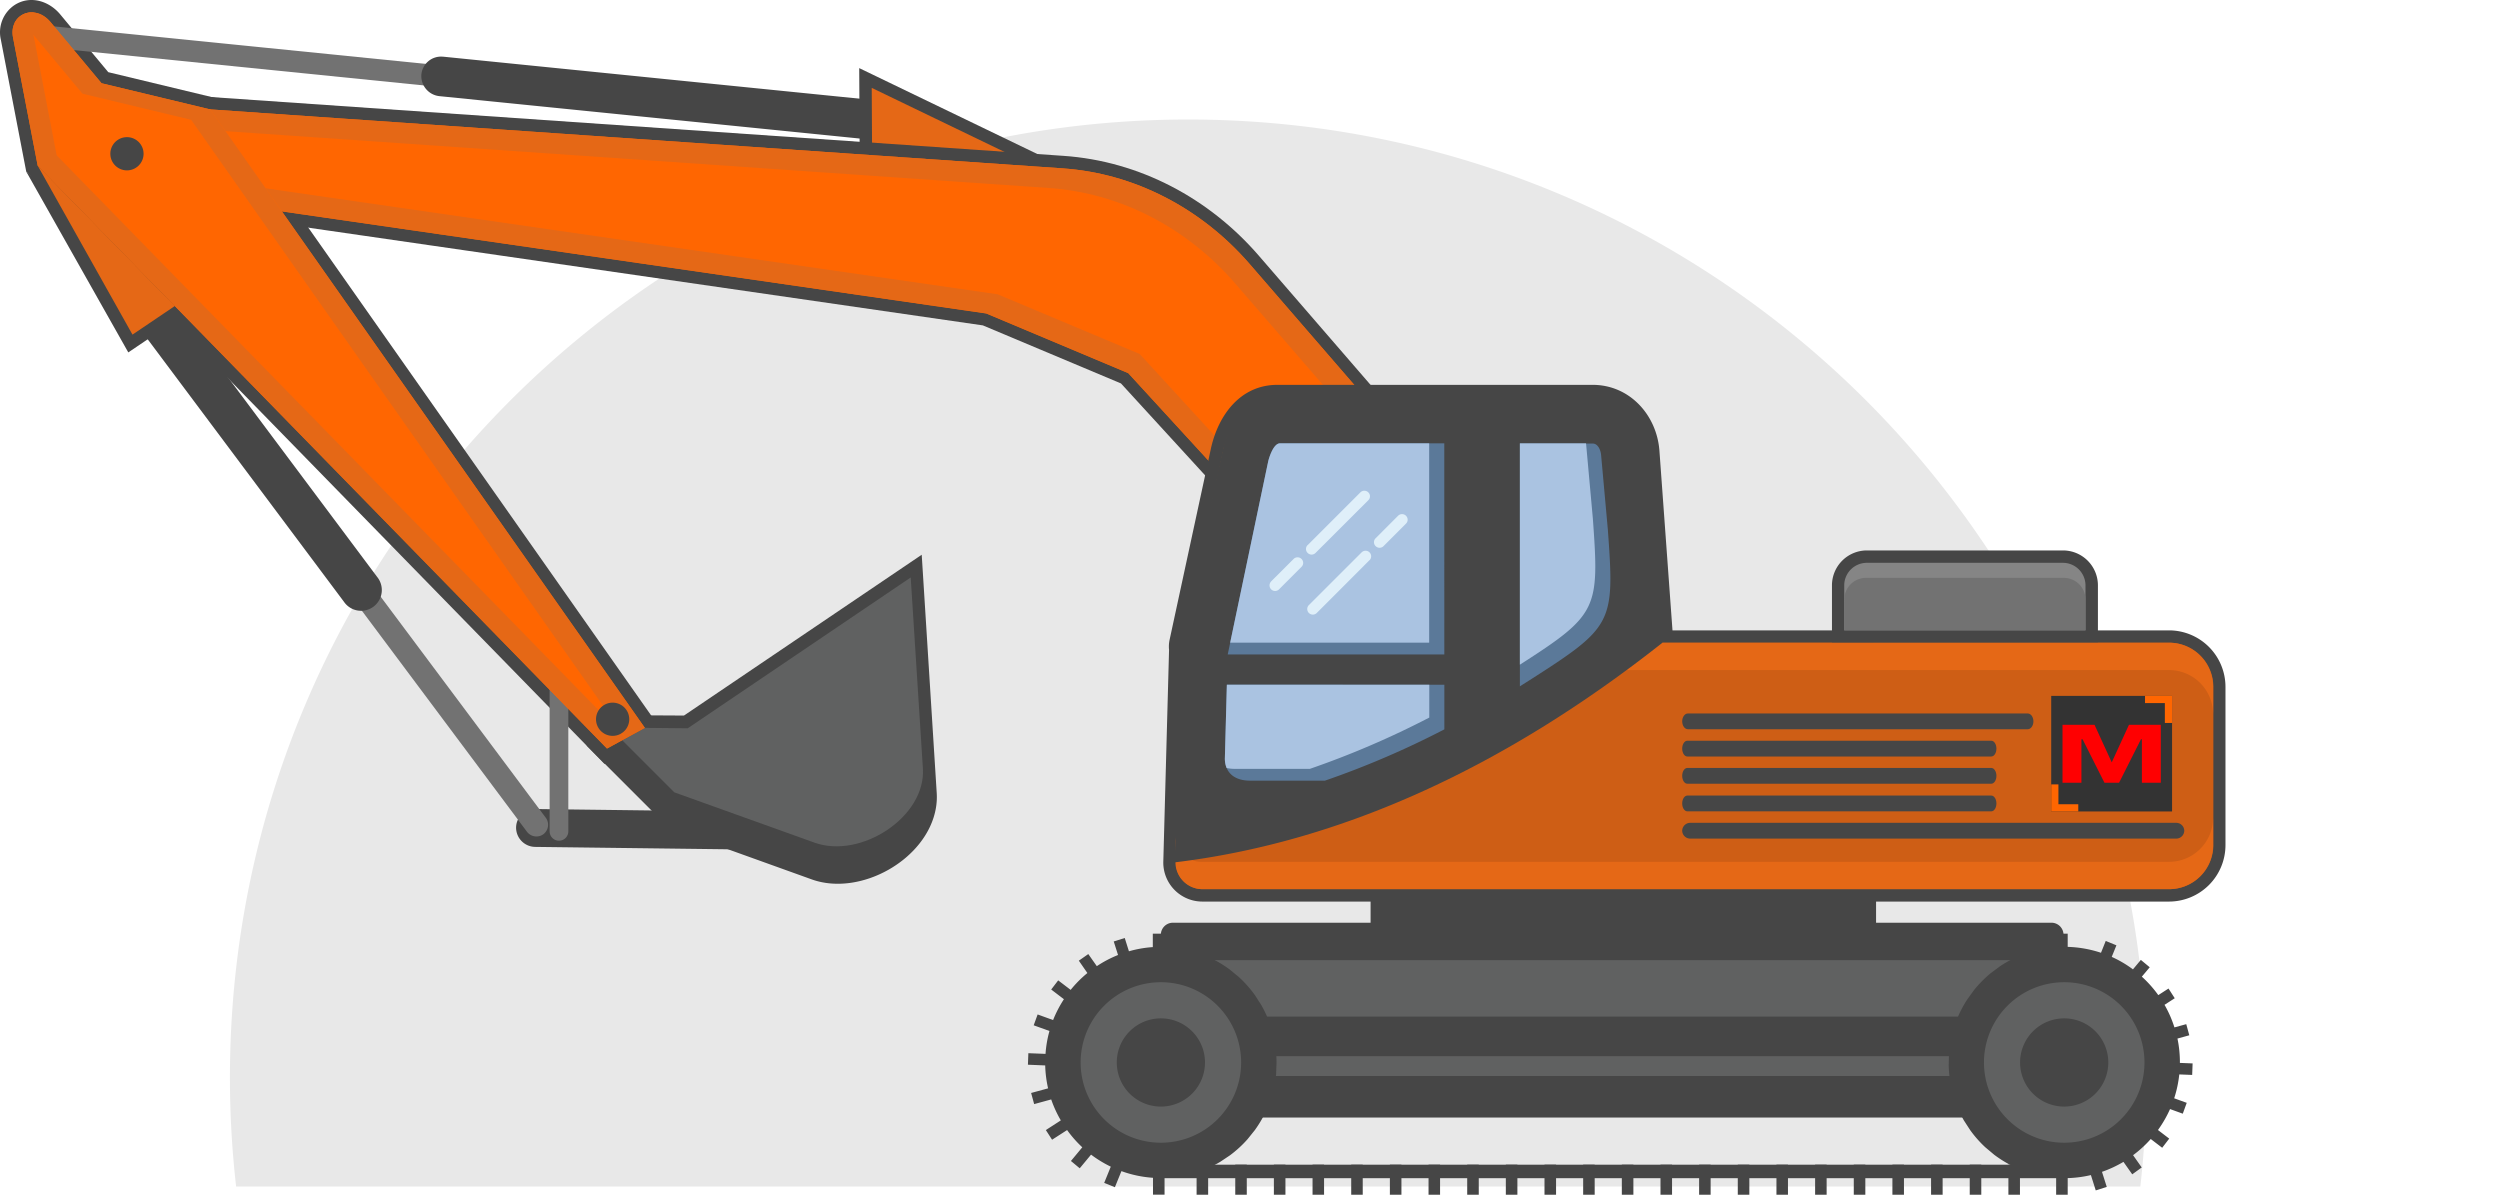
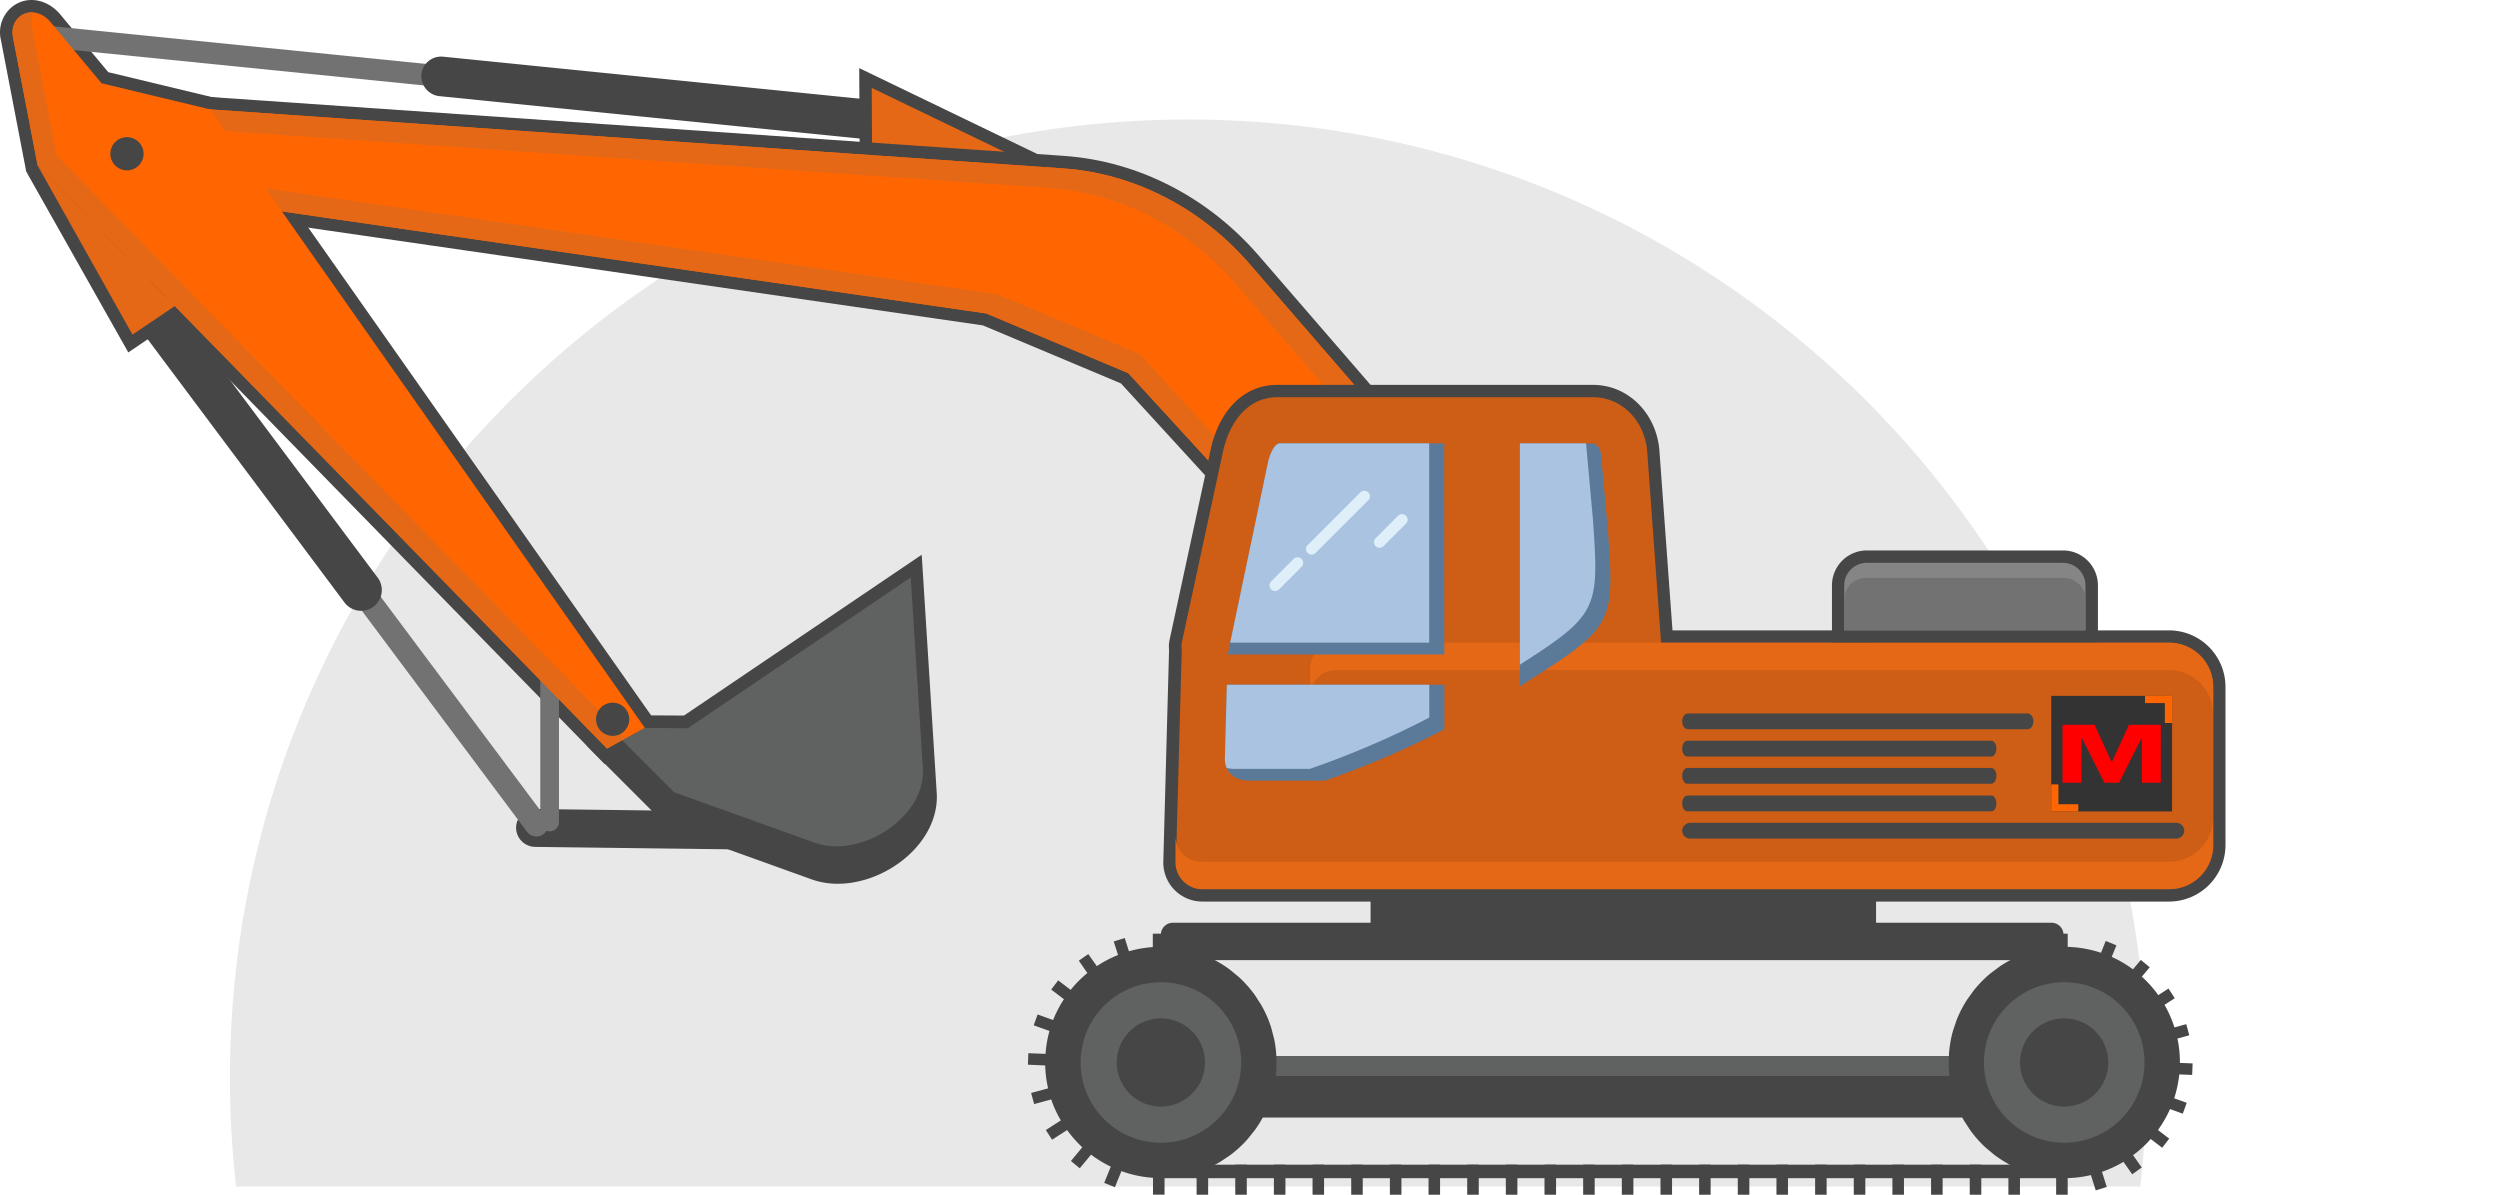
<svg xmlns="http://www.w3.org/2000/svg" width="633.649" height="302.823" viewBox="0 0 633.649 302.823">
  <defs>
    <clipPath id="clip-path">
      <rect id="Rectangle_3" data-name="Rectangle 3" width="118.253" height="39.417" transform="translate(0 0)" fill="rgba(0,0,0,0)" />
    </clipPath>
  </defs>
  <g id="Groupe_21" data-name="Groupe 21" transform="translate(-7364.562 123.363)">
    <path id="Tracé_26" data-name="Tracé 26" d="M375.73,125.93c134.14,0,242.88,108.74,242.88,242.88a246,246,0,0,1-1.56,27.57H134.41a243.6,243.6,0,0,1-1.57-27.57c0-134.14,108.75-242.88,242.89-242.88" transform="translate(7290 -219)" fill-rule="evenodd" opacity="0.09" />
    <path id="Tracé_28" data-name="Tracé 28" d="M210.17,300.69l59.56.74a4.88,4.88,0,0,1,4.79,4.86h0a4.73,4.73,0,0,1-4.79,4.74l-59.56-.74a4.89,4.89,0,0,1-4.8-4.86h0a4.74,4.74,0,0,1,4.8-4.74" transform="translate(7290 -219)" fill="#464646" fill-rule="evenodd" />
    <path id="Tracé_29" data-name="Tracé 29" d="M102,113.93l27.69,6.66,112.88,160.6-14.79,8.07L81.21,139.13l-6.43-33.42a8.3,8.3,0,0,1,3.53-8.83c3.93-2.49,8.65-1,11.48,2.36Z" transform="translate(7290 -219)" fill="#464646" fill-rule="evenodd" />
    <path id="Tracé_30" data-name="Tracé 30" d="M86.93,102.19,297.08,123.4a2.85,2.85,0,0,1,2.46,3,2.65,2.65,0,0,1-3,2.46L86.4,107.64a2.85,2.85,0,0,1-2.46-3h0a2.66,2.66,0,0,1,3-2.46" transform="translate(7290 -219)" fill="#727272" fill-rule="evenodd" />
    <path id="Tracé_31" data-name="Tracé 31" d="M186.86,110l110.45,11.14a5.13,5.13,0,0,1,4.52,5.26,5,5,0,0,1-5.51,4.74L185.87,120a5.13,5.13,0,0,1-4.52-5.26,5,5,0,0,1,5.51-4.73" transform="translate(7290 -219)" fill="#464646" fill-rule="evenodd" />
    <path id="Tracé_32" data-name="Tracé 32" d="M292.48,138.72l-.14-25.82,47.76,23.04-1.18,8.94Z" transform="translate(7290 -219)" fill="#464646" fill-rule="evenodd" />
    <path id="Tracé_33" data-name="Tracé 33" d="M295.61,135.97l40.61,5.38.47-3.57-41.18-19.87Z" transform="translate(7290 -219)" fill="#e56816" fill-rule="evenodd" />
    <path id="Tracé_34" data-name="Tracé 34" d="M376.56,363.34H596.94a7.78,7.78,0,0,1,7.77,7.77h0a7.79,7.79,0,0,1-7.77,7.77H376.56a7.8,7.8,0,0,1-7.77-7.77h0a7.79,7.79,0,0,1,7.77-7.77" transform="translate(7290 -219)" fill="#464646" fill-rule="evenodd" />
    <path id="Tracé_35" data-name="Tracé 35" d="M376.56,363.34H596.94a7.79,7.79,0,0,1,7.77,7.77,7.471,7.471,0,0,1-.42,2.51,7.8,7.8,0,0,0-7.35-5.26H376.56a7.81,7.81,0,0,0-7.35,5.26,7.76,7.76,0,0,1,7.35-10.28" transform="translate(7290 -219)" fill="#606161" fill-rule="evenodd" />
    <rect id="Rectangle_245" data-name="Rectangle 245" width="228.79" height="3.42" transform="translate(7658.79 171.84)" fill="#464646" />
-     <rect id="Rectangle_246" data-name="Rectangle 246" width="228.79" height="21.03" transform="translate(7658.79 116.62)" fill="#606161" />
-     <rect id="Rectangle_247" data-name="Rectangle 247" width="228.79" height="10.04" transform="translate(7658.79 134.3)" fill="#464646" />
    <path id="Tracé_36" data-name="Tracé 36" d="M597.58,335.62v-3.06a3.06,3.06,0,0,0-3.05-3.05H371.85a3.06,3.06,0,0,0-3.06,3.05V339H597.58Z" transform="translate(7290 -219)" fill="#464646" fill-rule="evenodd" />
    <rect id="Rectangle_248" data-name="Rectangle 248" width="128.12" height="11.48" transform="translate(7711.95 102.01)" fill="#464646" />
    <path id="Tracé_37" data-name="Tracé 37" d="M595.71,332.28h2.93v3.35a29.489,29.489,0,0,1,8.44,1.5l1.2-3,2.71,1.11-1.19,2.93a28.651,28.651,0,0,1,5.38,3.16l2-2.4,2.25,1.87-2,2.38a29.45,29.45,0,0,1,4.17,4.68l2.59-1.67,1.58,2.46-2.59,1.67a28.687,28.687,0,0,1,2.51,5.72l3-.82.77,2.82-3,.83a29.3,29.3,0,0,1,.62,6v.17l3.22.13-.11,2.92-3.27-.13a29.591,29.591,0,0,1-1.29,6.05l3.18,1.15-1,2.75-3.23-1.17a29.994,29.994,0,0,1-3.06,5.31l2.85,2.18-1.78,2.32-2.9-2.22a29.507,29.507,0,0,1-4.48,4.1l2.19,3.11-2.4,1.74-2.23-3.16a29.292,29.292,0,0,1-5.44,2.53l1.21,3.82-2.79.89-1.23-3.89a29.119,29.119,0,0,1-5.88.77v4.21h-2.93v-4.27a29,29,0,0,1-8-1.69L585,391.36a30,30,0,0,1-5-3.05l-2.24-1.88a29.1,29.1,0,0,1-3.85-4.37l-1.59-2.45A29.279,29.279,0,0,1,570,374.3l-.79-2.81a29.32,29.32,0,0,1-.73-5.81l.07-2.93a29.354,29.354,0,0,1,1-5.8l.93-2.77a29,29,0,0,1,2.74-5.28l1.72-2.37a30,30,0,0,1,4.23-4.27l2.35-1.74a29.328,29.328,0,0,1,5.38-2.83l2.77-.94a28.8,28.8,0,0,1,6.05-1.06Z" transform="translate(7290 -219)" fill="#464646" fill-rule="evenodd" />
    <path id="Tracé_38" data-name="Tracé 38" d="M597.75,385.27a20.34,20.34,0,1,0-20.33-20.337,20.34,20.34,0,0,0,20.33,20.337" transform="translate(7290 -219)" fill="#606161" fill-rule="evenodd" />
    <path id="Tracé_39" data-name="Tracé 39" d="M597.75,376.11a11.18,11.18,0,1,0-11.18-11.18,11.18,11.18,0,0,0,11.18,11.18" transform="translate(7290 -219)" fill="#464646" fill-rule="evenodd" />
    <path id="Tracé_40" data-name="Tracé 40" d="M366.75,332.28h2.93v3.35a29.43,29.43,0,0,1,8.44,1.5l2.72,1.07a29.047,29.047,0,0,1,5.39,3.16l2.26,1.85a29.893,29.893,0,0,1,4.16,4.68l1.58,2.46a29.314,29.314,0,0,1,2.52,5.72l.74,2.83a29.3,29.3,0,0,1,.62,6v.17L398,368a29.59,29.59,0,0,1-1.29,6.05l-1.05,2.73a29.421,29.421,0,0,1-3.06,5.31l-1.83,2.28a29,29,0,0,1-4.47,4.1l-2.44,1.63a28.9,28.9,0,0,1-5.43,2.53l-2.81.82a29.31,29.31,0,0,1-5.89.77v4.21H366.8v-4.27a29,29,0,0,1-8-1.69l-1.66,4.08-2.71-1.1,1.67-4.11a30.46,30.46,0,0,1-5-3.05l-2.87,3.46L346,389.9l2.88-3.47a29.669,29.669,0,0,1-3.85-4.37l-3.81,2.45-1.58-2.45,3.8-2.45A29.28,29.28,0,0,1,341,374.3l-4.32,1.18-.77-2.82,4.3-1.17a29.32,29.32,0,0,1-.73-5.81l-4.38-.18.11-2.92,4.35.17a28.627,28.627,0,0,1,1-5.8l-4-1.44,1-2.75,3.92,1.42a29.674,29.674,0,0,1,2.74-5.28L341,346.44l1.77-2.32,3.16,2.41a29.5,29.5,0,0,1,4.24-4.27L348,339.13l2.4-1.68,2.16,3.07a29,29,0,0,1,5.38-2.83l-1.09-3.43,2.79-.88,1.06,3.37a28.907,28.907,0,0,1,6.05-1.06Z" transform="translate(7290 -219)" fill="#464646" fill-rule="evenodd" />
    <path id="Tracé_41" data-name="Tracé 41" d="M368.79,385.27a20.34,20.34,0,1,0-20.33-20.337,20.34,20.34,0,0,0,20.33,20.337" transform="translate(7290 -219)" fill="#606161" fill-rule="evenodd" />
    <path id="Tracé_42" data-name="Tracé 42" d="M368.79,376.11a11.18,11.18,0,1,0-11.17-11.18,11.18,11.18,0,0,0,11.17,11.18" transform="translate(7290 -219)" fill="#464646" fill-rule="evenodd" />
    <rect id="Rectangle_249" data-name="Rectangle 249" width="2.93" height="7.62" transform="translate(7667.85 171.84)" fill="#464646" />
    <rect id="Rectangle_250" data-name="Rectangle 250" width="2.92" height="7.62" transform="translate(7677.65 171.84)" fill="#464646" />
    <rect id="Rectangle_251" data-name="Rectangle 251" width="2.93" height="7.62" transform="translate(7687.44 171.84)" fill="#464646" />
    <rect id="Rectangle_252" data-name="Rectangle 252" width="2.92" height="7.62" transform="translate(7697.24 171.84)" fill="#464646" />
    <rect id="Rectangle_253" data-name="Rectangle 253" width="2.92" height="7.62" transform="translate(7707.04 171.84)" fill="#464646" />
    <rect id="Rectangle_254" data-name="Rectangle 254" width="2.93" height="7.62" transform="translate(7716.84 171.84)" fill="#464646" />
    <rect id="Rectangle_255" data-name="Rectangle 255" width="2.92" height="7.62" transform="translate(7726.64 171.84)" fill="#464646" />
    <rect id="Rectangle_256" data-name="Rectangle 256" width="2.93" height="7.62" transform="translate(7736.44 171.84)" fill="#464646" />
    <rect id="Rectangle_257" data-name="Rectangle 257" width="2.93" height="7.62" transform="translate(7746.23 171.84)" fill="#464646" />
    <rect id="Rectangle_258" data-name="Rectangle 258" width="2.93" height="7.62" transform="translate(7756.03 171.84)" fill="#464646" />
    <rect id="Rectangle_259" data-name="Rectangle 259" width="2.92" height="7.62" transform="translate(7765.83 171.84)" fill="#464646" />
    <rect id="Rectangle_260" data-name="Rectangle 260" width="2.93" height="7.62" transform="translate(7775.63 171.84)" fill="#464646" />
    <rect id="Rectangle_261" data-name="Rectangle 261" width="2.93" height="7.62" transform="translate(7785.43 171.84)" fill="#464646" />
    <rect id="Rectangle_262" data-name="Rectangle 262" width="2.92" height="7.62" transform="translate(7795.22 171.84)" fill="#464646" />
    <rect id="Rectangle_263" data-name="Rectangle 263" width="2.93" height="7.62" transform="translate(7805.02 171.84)" fill="#464646" />
    <rect id="Rectangle_264" data-name="Rectangle 264" width="2.92" height="7.62" transform="translate(7814.82 171.84)" fill="#464646" />
    <rect id="Rectangle_265" data-name="Rectangle 265" width="2.92" height="7.62" transform="translate(7824.62 171.84)" fill="#464646" />
    <rect id="Rectangle_266" data-name="Rectangle 266" width="2.93" height="7.62" transform="translate(7834.42 171.84)" fill="#464646" />
    <rect id="Rectangle_267" data-name="Rectangle 267" width="2.93" height="7.62" transform="translate(7844.21 171.84)" fill="#464646" />
    <rect id="Rectangle_268" data-name="Rectangle 268" width="2.93" height="7.62" transform="translate(7854.01 171.84)" fill="#464646" />
    <rect id="Rectangle_269" data-name="Rectangle 269" width="2.93" height="7.62" transform="translate(7863.81 171.84)" fill="#464646" />
    <rect id="Rectangle_270" data-name="Rectangle 270" width="2.93" height="7.62" transform="translate(7873.61 171.84)" fill="#464646" />
    <path id="Tracé_43" data-name="Tracé 43" d="M358.68,192.82l-35-14.71L92,144.55,80.13,116.93l264,18.21c19.25,1.33,36.89,10.74,49.47,25.28l31.89,36.87-42.78,21.78Z" transform="translate(7290 -219)" fill="#464646" fill-rule="evenodd" />
    <path id="Tracé_44" data-name="Tracé 44" d="M83.71,120.32l260.24,18c18,1.24,35,10,47.32,24.2l29.27,33.83-37.09,18.88-22.92-25-36-15.13L94.05,141.69Z" transform="translate(7290 -219)" fill="#ff6601" fill-rule="evenodd" />
    <path id="Tracé_45" data-name="Tracé 45" d="M83.71,120.32l260.24,18c18,1.24,35,10,47.32,24.2l29.27,33.83-5.51,2.8-27.4-31.67c-12.3-14.22-29.29-23-47.32-24.2l-254-17.53Z" transform="translate(7290 -219)" fill="#e56816" fill-rule="evenodd" />
    <path id="Tracé_46" data-name="Tracé 46" d="M83.71,120.32l5.41.37,7.82,16.17,230.49,33.37,36,15.13,22.92,25,32.17-16.38,2.02,2.33-37.09,18.88-22.92-25-36-15.13L94.05,141.69Z" transform="translate(7290 -219)" fill="#e56816" fill-rule="evenodd" />
    <path id="Tracé_47" data-name="Tracé 47" d="M638.63,276.7v33.17a14.32,14.32,0,0,1-14.29,14.28h-245a9.9,9.9,0,0,1-9.93-10l1.46-53.79a8.26,8.26,0,0,1,.12-2.48l10.46-48.42c1.83-8.5,7.43-16.28,16.87-16.28h79.91c9.37,0,16.27,7.64,16.93,16.72l3.31,45.51H624.34a14.32,14.32,0,0,1,14.29,14.28Z" transform="translate(7290 -219)" fill="#464646" fill-rule="evenodd" />
    <path id="Tracé_48" data-name="Tracé 48" d="M617.33,258.54H495.58l-3.52-48.42c-.55-7.58-6.21-13.81-13.8-13.81H398.35c-7.59,0-12.2,6.38-13.81,13.81l-10.45,48.42a4.9,4.9,0,0,0,0,1.67l-1.47,54a6.75,6.75,0,0,0,6.79,6.79h245a11.18,11.18,0,0,0,11.15-11.14V269.68a11.18,11.18,0,0,0-11.15-11.14Z" transform="translate(7290 -219)" fill="#ce5e15" fill-rule="evenodd" />
    <path id="Tracé_49" data-name="Tracé 49" d="M538.89,258.54V244a8.86,8.86,0,0,1,8.84-8.85h49.73A8.86,8.86,0,0,1,606.3,244v14.51Z" transform="translate(7290 -219)" fill="#464646" fill-rule="evenodd" />
    <path id="Tracé_50" data-name="Tracé 50" d="M542,255.4h61.15V244a5.73,5.73,0,0,0-5.71-5.71H547.73A5.73,5.73,0,0,0,542,244Z" transform="translate(7290 -219)" fill="#858585" fill-rule="evenodd" />
    <path id="Tracé_51" data-name="Tracé 51" d="M542,255.4h61.15v-7.81a5.51,5.51,0,0,0-5.5-5.49H547.52a5.51,5.51,0,0,0-5.5,5.49Z" transform="translate(7290 -219)" fill="#727272" fill-rule="evenodd" />
    <path id="Tracé_52" data-name="Tracé 52" d="M635.49,303v6.92A11.18,11.18,0,0,1,624.34,321h-245a6.82,6.82,0,0,1-6.84-6.53v-6.92a6.54,6.54,0,0,0,6.53,6.53H624.34A11.18,11.18,0,0,0,635.49,303" transform="translate(7290 -219)" fill="#e56816" fill-rule="evenodd" />
    <path id="Tracé_53" data-name="Tracé 53" d="M635.49,276.6v-6.92a11.18,11.18,0,0,0-11.15-11.14H413.18a6.55,6.55,0,0,0-6.54,6.53V272a6.55,6.55,0,0,1,6.54-6.53H624.34a11.18,11.18,0,0,1,11.15,11.14" transform="translate(7290 -219)" fill="#e56816" fill-rule="evenodd" />
-     <path id="Tracé_54" data-name="Tracé 54" d="M495.9,258.54l-3.37-49.05c-.52-7.58-6.68-13.81-14.27-13.81H398.35c-7.59,0-12.16,6.4-13.81,13.81l-10.92,49.05a4.9,4.9,0,0,0,0,1.67l-1.31,54c41.75-5,83.36-23.87,123.63-55.68" transform="translate(7290 -219)" fill="#464646" fill-rule="evenodd" />
    <path id="Tracé_55" data-name="Tracé 55" d="M482.11,230.14,480.38,211c-.08-1.13-.73-2.94-2.12-2.94H459.79v61.53l2.19-1.38c21.41-13.68,21.84-14.49,20.13-38M440.63,208H399c-1.69,0-2.79,3.67-3,4.57l-10.26,48.94h54.9Zm-55.11,61.17-.5,18.5c-.1,3.53,2.15,5.83,6.36,5.83h19a225.131,225.131,0,0,0,30.27-13V269.19Z" transform="translate(7290 -219)" fill="#5b7999" fill-rule="evenodd" />
    <path id="Tracé_56" data-name="Tracé 56" d="M476.56,208H459.79v56.11c19.79-12.69,20.16-14.06,18.5-37Zm-90.2,50.52H436.8V208H399c-1.69,0-2.79,3.67-3,4.57Zm-.89,31.77a9.057,9.057,0,0,0,2.09.22h19a225.13,225.13,0,0,0,30.27-13v-8.32H385.52l-.5,18.5a6.249,6.249,0,0,0,.45,2.62" transform="translate(7290 -219)" fill="#aac3e1" fill-rule="evenodd" />
    <path id="Tracé_57" data-name="Tracé 57" d="M396.74,243l5.7-5.69a1.41,1.41,0,0,1,2,0h0a1.39,1.39,0,0,1,0,2l-5.69,5.7a1.41,1.41,0,0,1-2,0h0a1.42,1.42,0,0,1,0-2" transform="translate(7290 -219)" fill="#dfeff9" fill-rule="evenodd" />
    <path id="Tracé_58" data-name="Tracé 58" d="M406,233.8l13.37-13.37a1.41,1.41,0,0,1,2,0h0a1.39,1.39,0,0,1,0,2L408,235.78a1.39,1.39,0,0,1-2,0h0a1.39,1.39,0,0,1,0-2" transform="translate(7290 -219)" fill="#dfeff9" fill-rule="evenodd" />
    <path id="Tracé_59" data-name="Tracé 59" d="M430.92,228.36l-5.69,5.7a1.41,1.41,0,0,1-2,0h0a1.39,1.39,0,0,1,0-2l5.69-5.7a1.41,1.41,0,0,1,2,0h0a1.39,1.39,0,0,1,0,2" transform="translate(7290 -219)" fill="#dfeff9" fill-rule="evenodd" />
-     <path id="Tracé_60" data-name="Tracé 60" d="M421.68,237.61,408.31,251a1.41,1.41,0,0,1-2,0h0a1.41,1.41,0,0,1,0-2l13.37-13.36a1.414,1.414,0,1,1,2,2" transform="translate(7290 -219)" fill="#dfeff9" fill-rule="evenodd" />
    <path id="Tracé_61" data-name="Tracé 61" d="M502.382,279.47H588.5c.8,0,1.452.9,1.452,2h0c0,1.1-.65,2-1.452,2H502.382c-.8,0-1.452-.9-1.452-2h0c0-1.1.65-2,1.452-2" transform="translate(7290 -222)" fill="#464646" fill-rule="evenodd" />
    <path id="Tracé_62" data-name="Tracé 62" d="M502.229,286.38h77.048c.717,0,1.3.9,1.3,2h0c0,1.1-.582,2-1.3,2H502.229c-.717,0-1.3-.9-1.3-2h0c0-1.1.581-2,1.3-2" transform="translate(7290 -222)" fill="#464646" fill-rule="evenodd" />
    <path id="Tracé_63" data-name="Tracé 63" d="M502.229,293.28h77.048c.717,0,1.3.9,1.3,2h0c0,1.1-.582,2-1.3,2H502.229c-.717,0-1.3-.9-1.3-2h0c0-1.1.581-2,1.3-2" transform="translate(7290 -222)" fill="#464646" fill-rule="evenodd" />
    <path id="Tracé_64" data-name="Tracé 64" d="M503.005,300.19H626.11a2.039,2.039,0,0,1,2.075,2h0a2.039,2.039,0,0,1-2.075,2H503.005a2.039,2.039,0,0,1-2.075-2h0a2.039,2.039,0,0,1,2.075-2" transform="translate(7290 -215)" fill="#464646" fill-rule="evenodd" />
    <path id="Tracé_65" data-name="Tracé 65" d="M247.92,277l60.26-40.76,3.8,60.35a16.251,16.251,0,0,1-.22,3.94c-2.29,13-19.13,22.42-31.45,18l-36.14-13-20.95-20.95,14-7.64Z" transform="translate(7290 -219)" fill="#464646" fill-rule="evenodd" />
    <path id="Tracé_66" data-name="Tracé 66" d="M228.41,285.36l17.48,17.49,35.48,12.76c11.73,4.22,28.25-6.52,27.48-18.78L305.39,242l-56.52,38.23L238,280.12Z" transform="translate(7290 -219)" fill="#464646" fill-rule="evenodd" />
    <path id="Tracé_67" data-name="Tracé 67" d="M305.39,242l-56.52,38.23L238,280.12l-5.74,3.13,13.21,13.21L281,309.21c11.73,4.22,28.25-6.51,27.48-18.78Z" transform="translate(7290 -219)" fill="#606161" fill-rule="evenodd" />
-     <path id="Tracé_68" data-name="Tracé 68" d="M216.24,261.64h0a2.37,2.37,0,0,1,2.37,2.37v42.34a2.37,2.37,0,0,1-4.74,0V264a2.38,2.38,0,0,1,2.37-2.37" transform="translate(7290 -219)" fill="#727272" fill-rule="evenodd" />
+     <path id="Tracé_68" data-name="Tracé 68" d="M216.24,261.64h0v42.34a2.37,2.37,0,0,1-4.74,0V264a2.38,2.38,0,0,1,2.37-2.37" transform="translate(7290 -219)" fill="#727272" fill-rule="evenodd" />
    <path id="Tracé_69" data-name="Tracé 69" d="M212.9,302.91,115.36,172.33a3,3,0,0,0-4.16-.6h0a3,3,0,0,0-.6,4.16l97.54,130.58a3,3,0,0,0,4.16.6h0a3,3,0,0,0,.6-4.16" transform="translate(7290 -219)" fill="#727272" fill-rule="evenodd" />
    <path id="Tracé_70" data-name="Tracé 70" d="M170.15,241.86a5.26,5.26,0,1,1-8.42,6.29l-53-70.89a5.26,5.26,0,0,1,8.42-6.3Z" transform="translate(7290 -219)" fill="#464646" fill-rule="evenodd" />
    <path id="Tracé_71" data-name="Tracé 71" d="M81.21,139.13l42.53,34.57-16.66,11.26Z" transform="translate(7290 -219)" fill="#464646" fill-rule="evenodd" />
    <path id="Tracé_72" data-name="Tracé 72" d="M84.11,137.61l24.03,42.84,10.73-7.25Z" transform="translate(7290 -219)" fill="#e56816" fill-rule="evenodd" />
    <path id="Tracé_73" data-name="Tracé 73" d="M228.41,285.36,84.11,137.61l-6.25-32.49c-1.11-5.77,5.42-8.79,9.52-3.87l12.92,15.49,27.54,6.63L238,280.12Z" transform="translate(7290 -219)" fill="#ff6601" fill-rule="evenodd" />
-     <path id="Tracé_74" data-name="Tracé 74" d="M78.28,101.42c1.55-3.08,6-3.88,9.1-.17l12.92,15.49,27.54,6.63L238,280.12l-4.81,2.62L123,126l-27.54-6.62-12.92-15.5a6.4,6.4,0,0,0-4.29-2.45" transform="translate(7290 -219)" fill="#e56816" fill-rule="evenodd" />
    <path id="Tracé_75" data-name="Tracé 75" d="M228.41,285.36,84.11,137.61l-6.25-32.49c-.76-4,2.06-6.61,5.23-6.32a5.66,5.66,0,0,0-.42,3.69L88.92,135,233.21,282.74Z" transform="translate(7290 -219)" fill="#e56816" fill-rule="evenodd" />
    <path id="Tracé_76" data-name="Tracé 76" d="M106.74,138.82a4.21,4.21,0,1,0-4.21-4.21,4.21,4.21,0,0,0,4.21,4.21" transform="translate(7290 -219)" fill="#464646" fill-rule="evenodd" />
    <path id="Tracé_77" data-name="Tracé 77" d="M229.84,282.15a4.21,4.21,0,1,0-4.21-4.21,4.21,4.21,0,0,0,4.21,4.21" transform="translate(7290 -219)" fill="#464646" fill-rule="evenodd" />
    <g id="logo" transform="translate(7879.675 51.033)">
      <rect id="Rectangle_1" data-name="Rectangle 1" width="118.253" height="39.417" transform="translate(0.28 0.28)" fill="none" />
      <rect id="Rectangle_2" data-name="Rectangle 2" width="118.253" height="39.417" transform="translate(0.28 0.28)" fill="none" />
      <g id="Groupe_1" data-name="Groupe 1" transform="translate(0.283 0.28)" clip-path="url(#clip-path)">
        <path id="Tracé_1" data-name="Tracé 1" d="M208.35,226.77,326.6,266.187m0-39.417L208.35,266.187" transform="translate(-208.35 -226.77)" fill="rgba(0,0,0,0)" fill-rule="evenodd" />
      </g>
      <rect id="Rectangle_4" data-name="Rectangle 4" width="30.631" height="29.291" transform="translate(4.788 1.985)" fill="#333" />
      <path id="Tracé_6" data-name="Tracé 6" d="M107,13.268V8.234H101.97V6.41h6.861v6.858Z" transform="translate(-73.409 -4.425)" fill="#ff6601" fill-rule="evenodd" />
      <path id="Tracé_7" data-name="Tracé 7" d="M26.78,32.73h8.11l4.366,9.528,4.369-9.528h8.065V47.42H46.9V36.407h-.239L41.119,47.42H37.407L31.869,36.407h-.295V47.42H26.78Z" transform="translate(-19.13 -23.425)" fill="#ff0001" fill-rule="evenodd" />
      <path id="Tracé_8" data-name="Tracé 8" d="M18.324,87.06v5.034h5.034v1.827H16.5V87.06Z" transform="translate(-11.709 -62.645)" fill="#ff6601" fill-rule="evenodd" />
    </g>
    <path id="Tracé_78" data-name="Tracé 78" d="M502.229,293.28h77.048c.717,0,1.3.9,1.3,2h0c0,1.1-.582,2-1.3,2H502.229c-.717,0-1.3-.9-1.3-2h0c0-1.1.581-2,1.3-2" transform="translate(7290 -215)" fill="#464646" fill-rule="evenodd" />
  </g>
</svg>